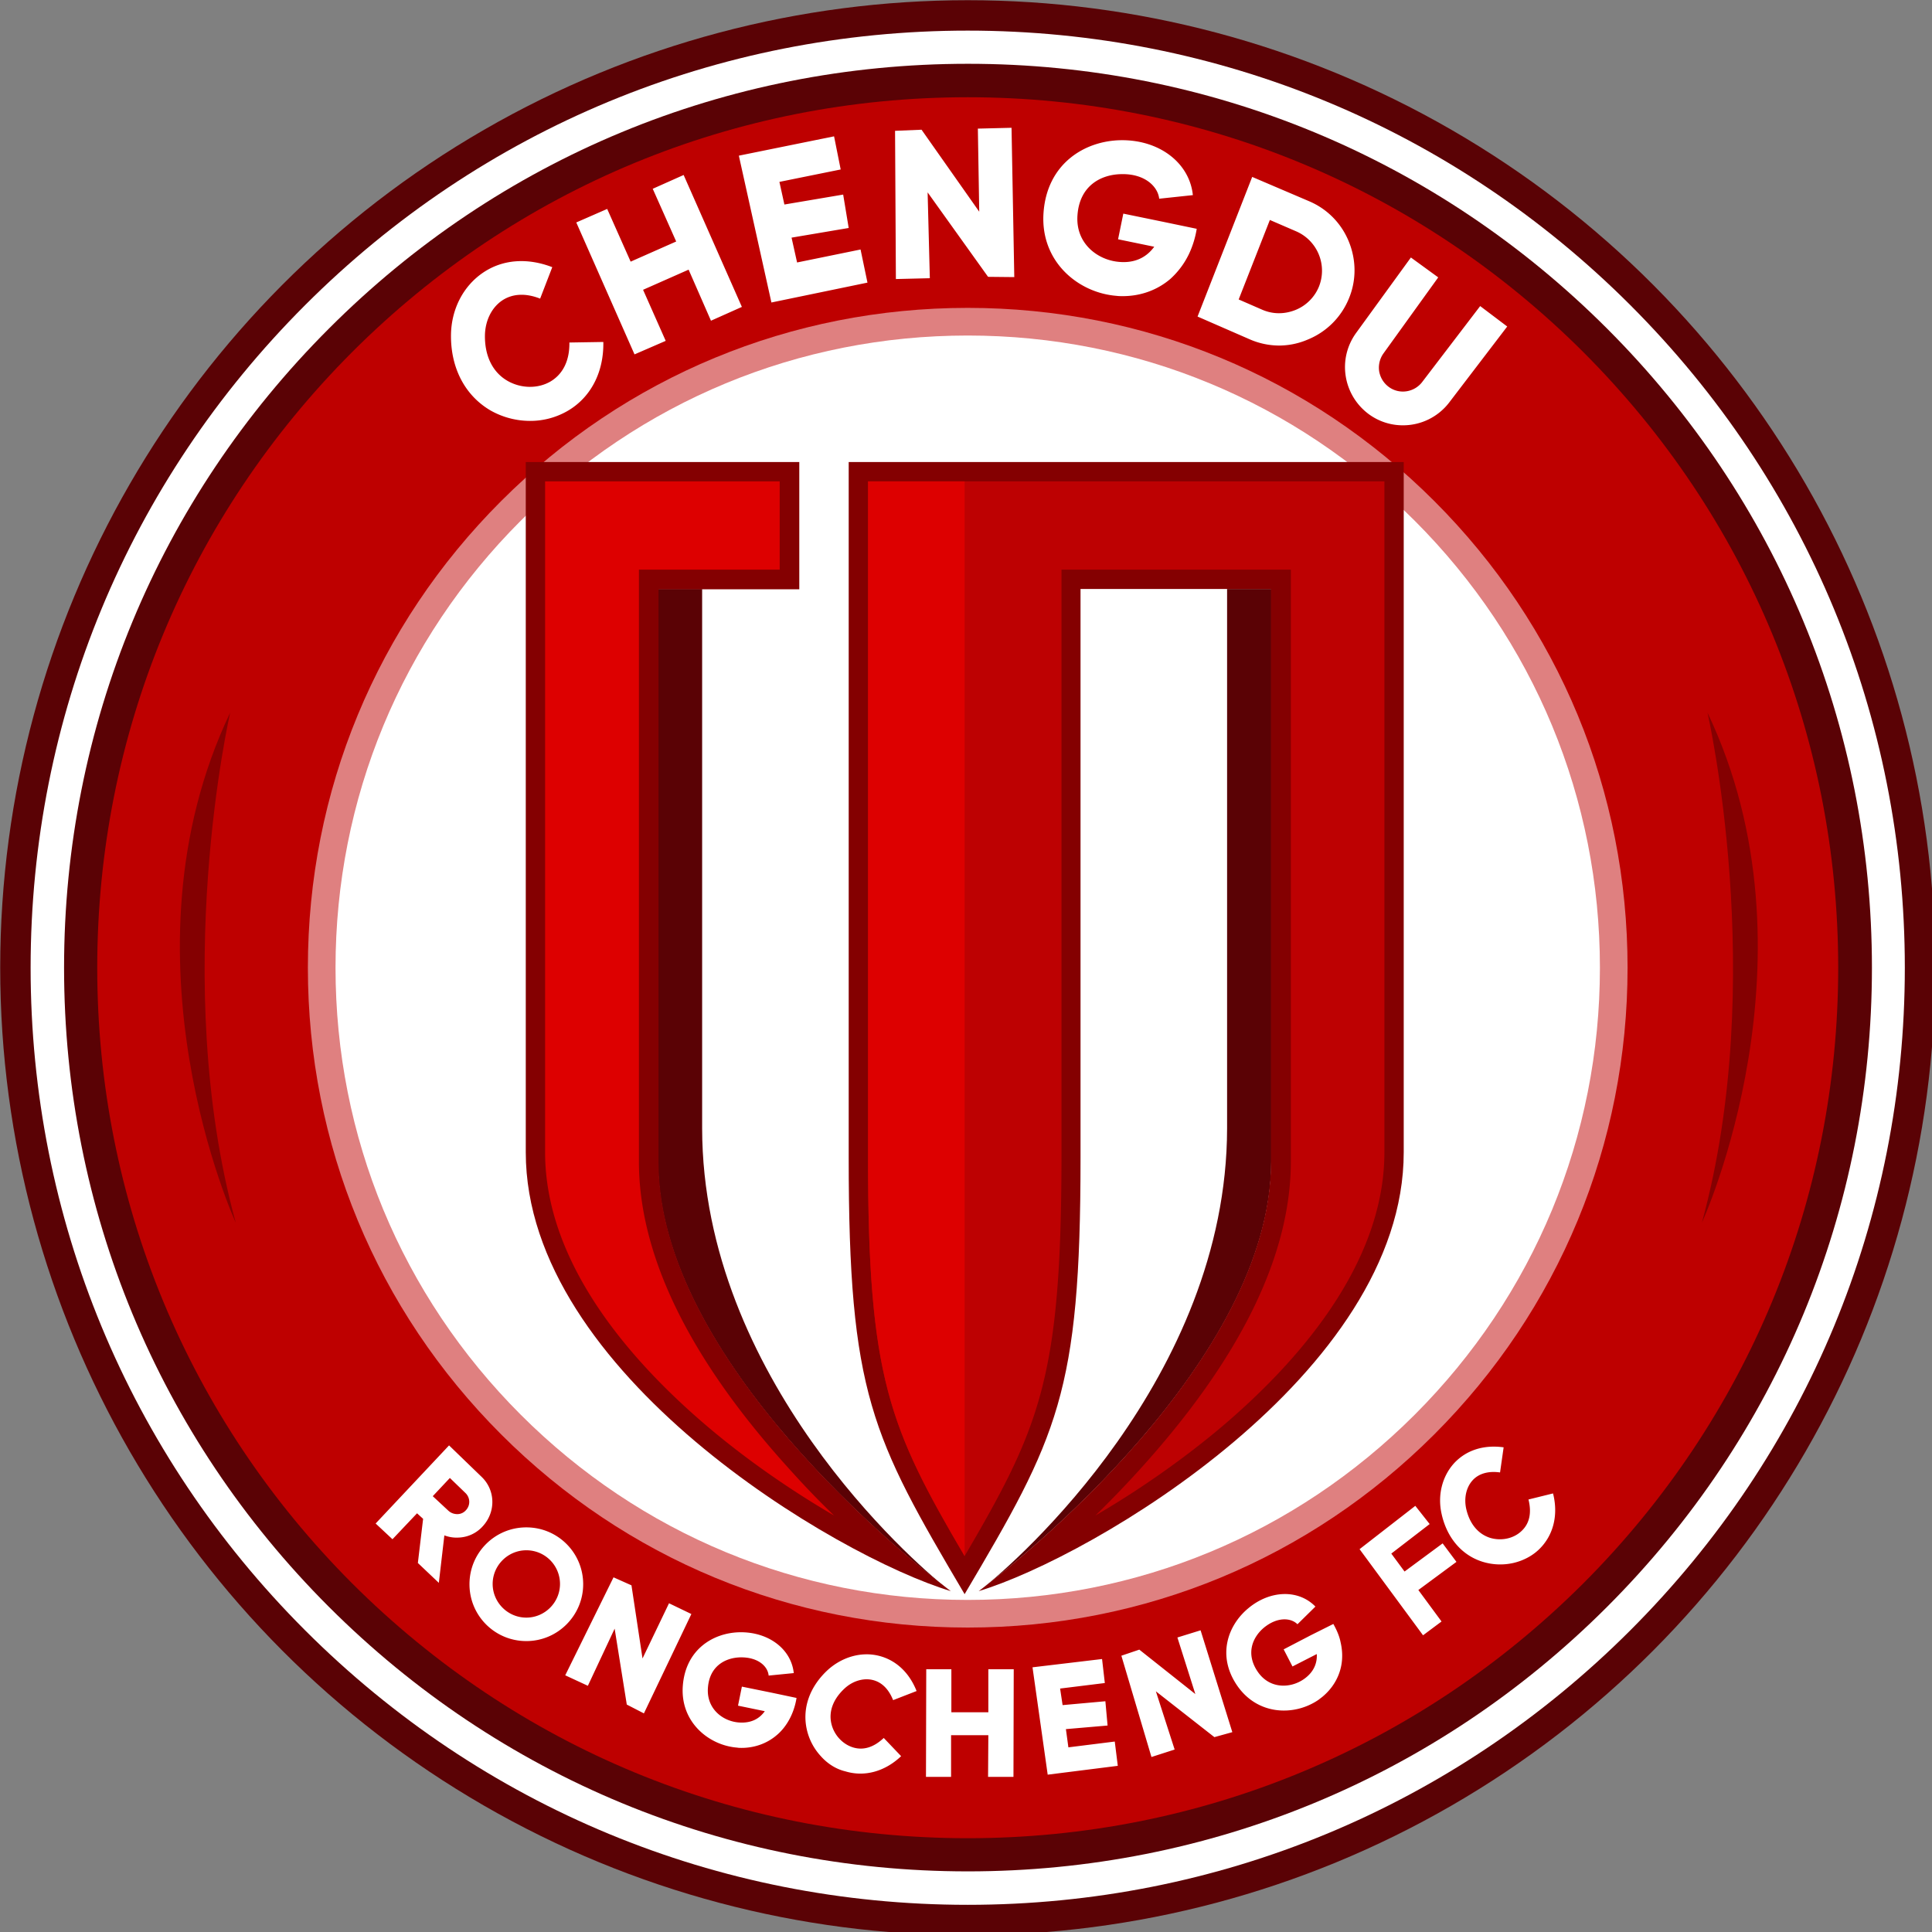
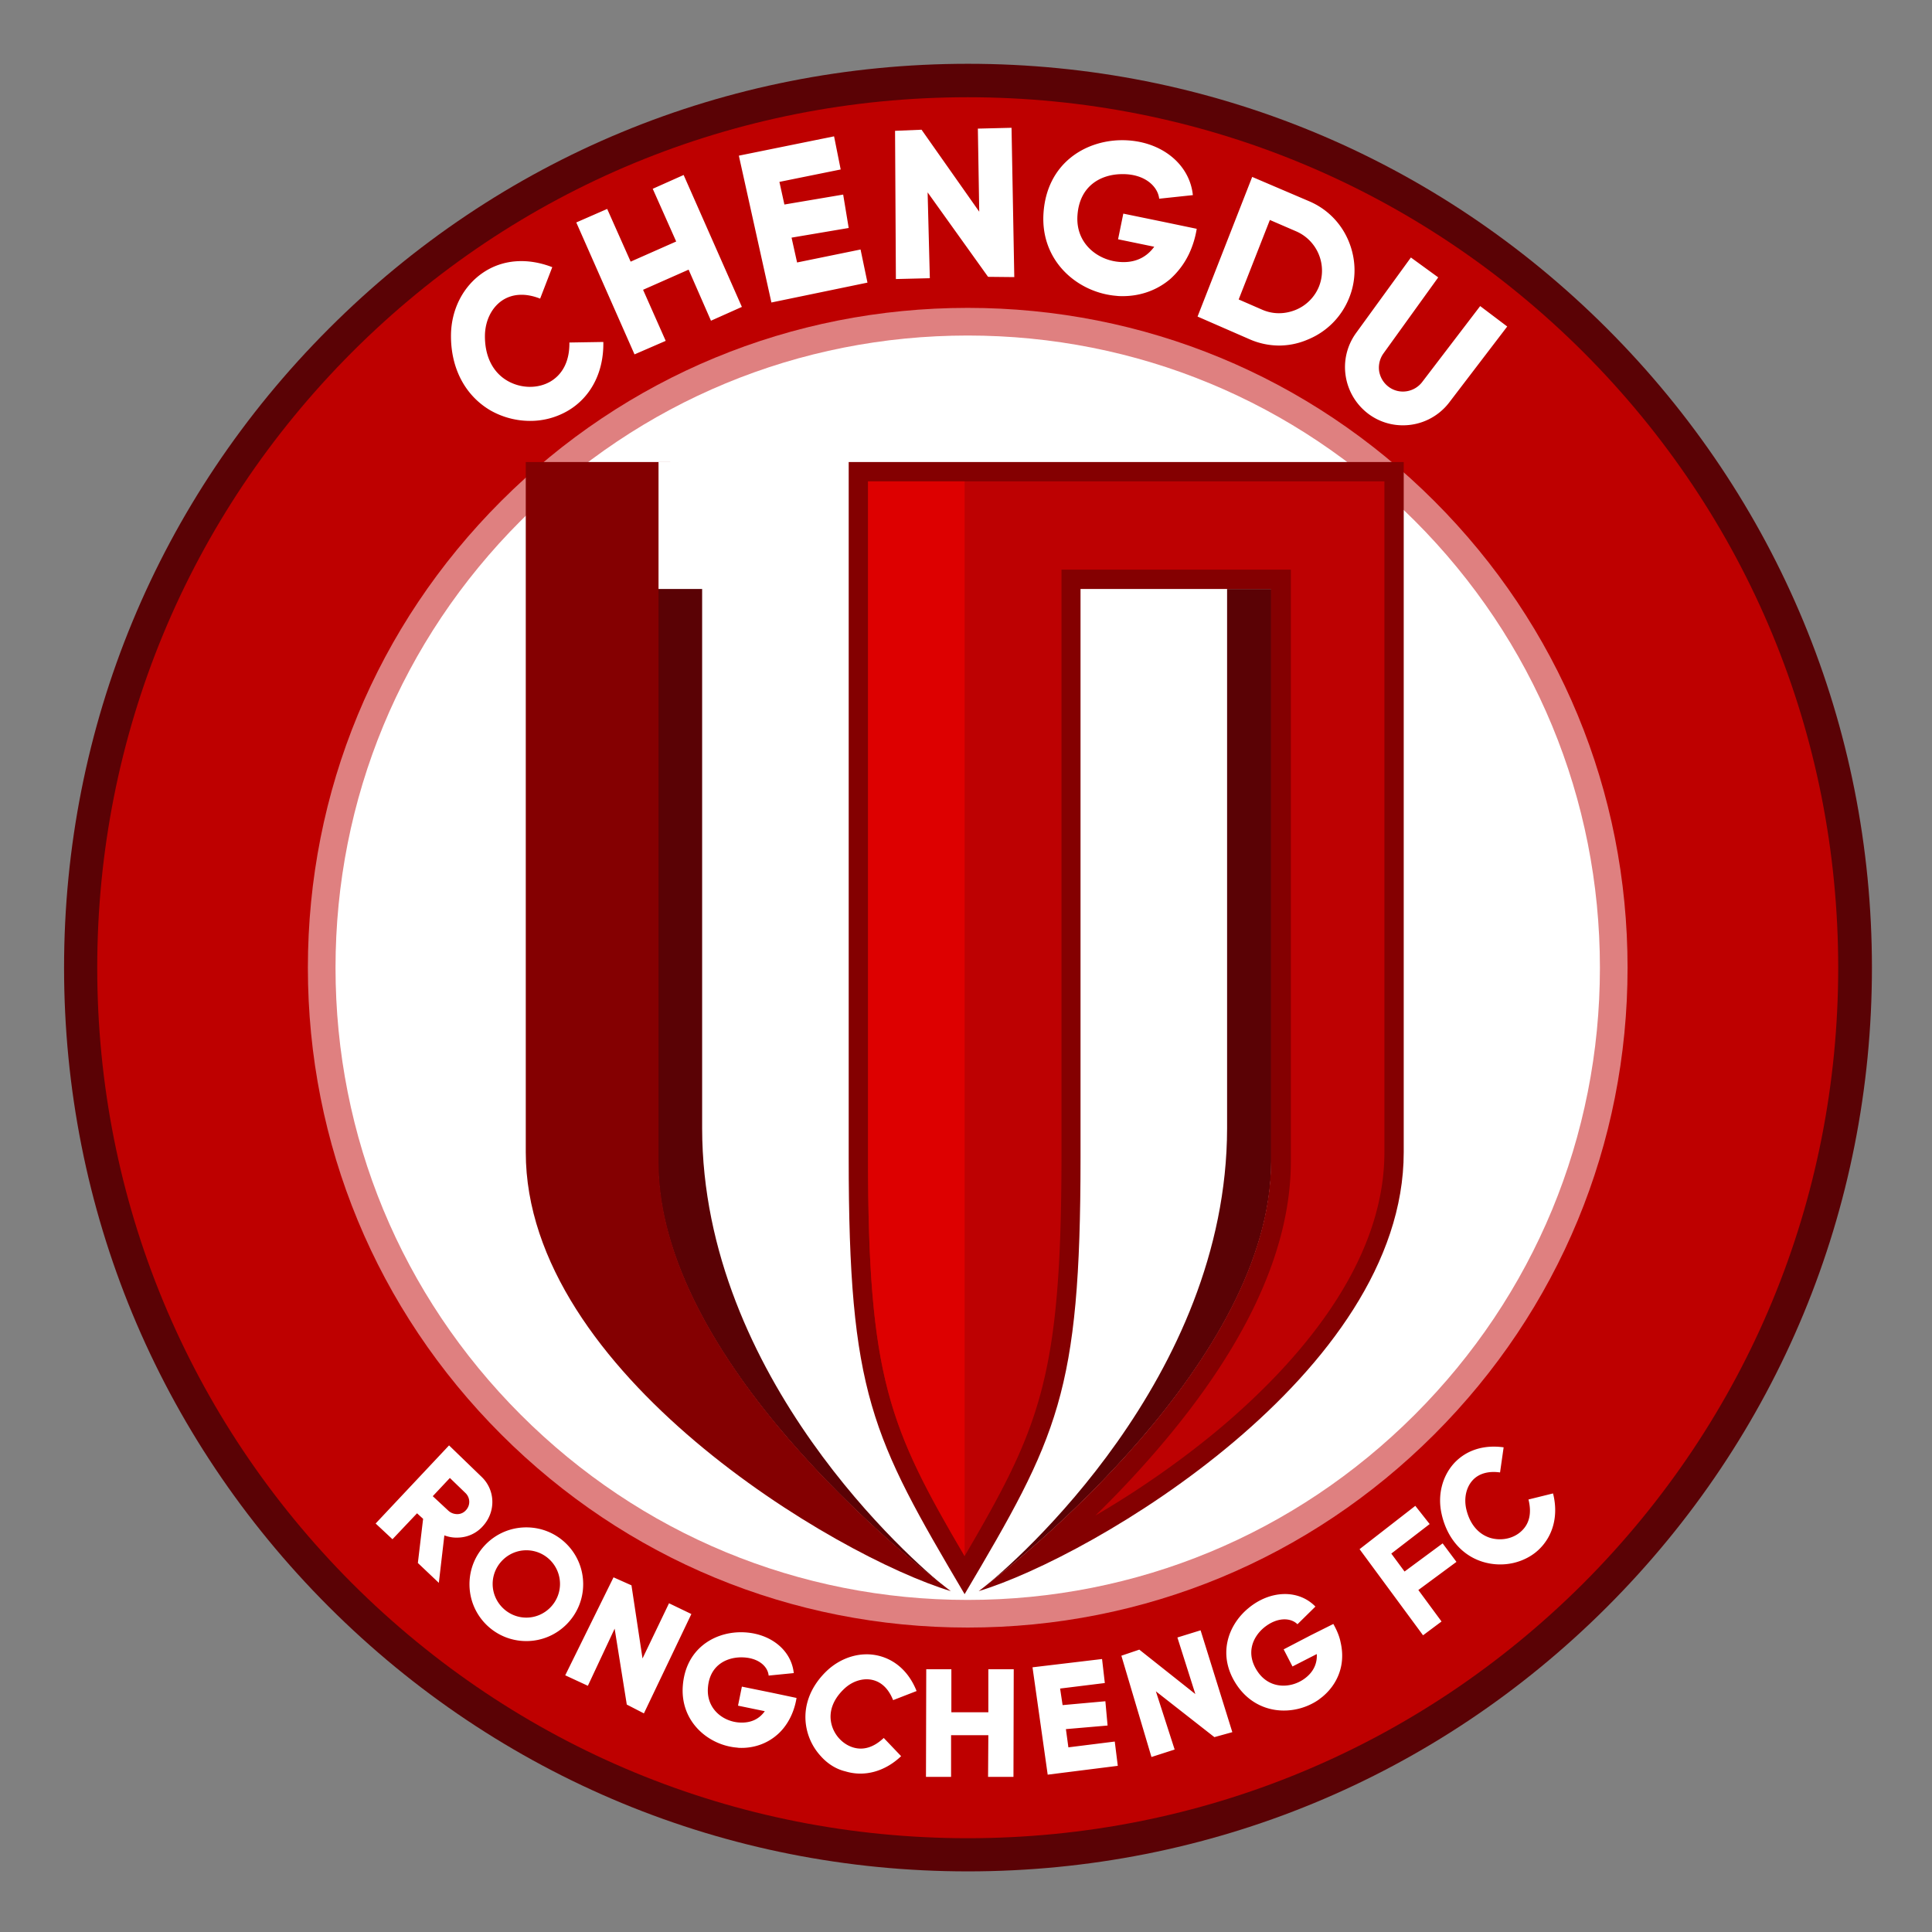
<svg xmlns="http://www.w3.org/2000/svg" viewBox="0 0 185.21 185.21">
  <rect x="0" y="0" width="185.21" height="185.21" fill="#808080" stroke="none" />
  <g transform="translate(-13.23 -13.23)scale(.265)">
-     <circle cx="400" cy="400" r="350" fill="#5a0205" />
-     <path fill="#fff" d="M400 739c-90.5 0-175.7-35.3-239.7-99.3S61 490.5 61 400s35.3-175.7 99.3-239.7S309.5 61 400 61s175.7 35.3 239.7 99.3S739 309.4 739 400s-35.3 175.7-99.3 239.7S490.5 739 400 739" />
    <path fill="#5a0205" d="M400 726.9c-87.3 0-169.4-34-231.2-95.8-61.7-61.7-95.7-143.8-95.7-231.1s34-169.4 95.8-231.2C230.6 107 312.7 73 400.1 73c87.3 0 169.4 34 231.2 95.8 61.7 61.7 95.8 143.8 95.8 231.2 0 87.3-34 169.4-95.8 231.2s-144 95.7-231.3 95.7" />
    <path fill="#be0000" d="M400 714.9c-84.1 0-163.2-32.8-222.7-92.2-59.4-59.5-92.2-138.6-92.2-222.7s32.8-163.2 92.2-222.7c59.5-59.5 138.6-92.2 222.7-92.2s163.2 32.8 222.7 92.2c59.5 59.5 92.2 138.6 92.2 222.7s-32.8 163.2-92.2 222.7c-59.5 59.4-138.6 92.2-222.7 92.2" />
    <path fill="#fff" d="M400 638.7c-63.8 0-123.7-24.8-168.8-69.9s-69.9-105-69.9-168.8 24.8-123.7 69.9-168.8 105-69.9 168.8-69.9 123.7 24.8 168.8 69.9 69.9 105 69.9 168.8-24.8 123.7-69.9 168.8-105 69.9-168.8 69.9" opacity=".5" />
    <path fill="#fff" d="M400 628.7c-61.1 0-118.5-23.8-161.7-67s-67-100.6-67-161.7 23.8-118.5 67-161.7 100.6-67 161.7-67 118.5 23.8 161.7 67 67 100.6 67 161.7-23.8 118.5-67 161.7-100.6 67-161.7 67" />
-     <path fill="#840001" d="M133.2 307.7s-22.1 96.3 2 184.5c0 .1-44.1-96.2-2-184.5m534.4 0s22.1 96.3-2 184.5c0 .1 44.1-96.2 2-184.5" />
  </g>
  <path fill="#5a0205" d="M90.7 152.215c-3.467-2.646-27.623-21.749-27.623-40.878V56.462h4.233v51.7c.026 23.892 20.24 41.592 23.39 44.053m3.545 0c3.466-2.646 27.622-21.749 27.622-40.878V56.462h-4.233v51.7c-.027 23.892-20.24 41.592-23.39 44.053" />
-   <path fill="#840001" d="M76.597 44.291H50.403v66.173c0 21.166 29.792 38.761 40.746 42.068 0 0-28.02-20.584-28.02-41.169V56.49h13.494v-12.2z" />
-   <path fill="#d00" d="M79.957 145.283c-3.995-2.329-8.255-5.239-12.091-8.493-7.118-6.033-15.61-15.479-15.61-26.326v-64.32h22.489v8.466H61.25v56.753c0 9.022 4.868 18.97 14.5 29.554a84 84 0 0 0 4.206 4.366" />
+   <path fill="#840001" d="M76.597 44.291H50.403v66.173c0 21.166 29.792 38.761 40.746 42.068 0 0-28.02-20.584-28.02-41.169V56.49v-12.2z" />
  <path fill="#840001" d="M81.36 44.291v66.702c0 22.595 2.195 26.723 11.112 41.83 8.916-15.08 11.112-19.235 11.112-41.83v-54.53h18.257v54.874c0 20.584-28.02 41.195-28.02 41.195 10.954-3.307 40.746-20.875 40.746-42.068V44.29z" />
  <path fill="#bd0102" d="M92.472 149.172c-7.25-12.356-9.26-17.145-9.26-38.153V46.143h49.503v64.32c0 10.848-8.493 20.294-15.61 26.327-3.863 3.254-8.097 6.164-12.092 8.493a98 98 0 0 0 4.233-4.392c9.631-10.61 14.5-20.532 14.5-29.554V54.61h-21.987v56.383c-.027 21.034-2.038 25.797-9.287 38.18" />
  <path fill="#d00" d="M92.472 46.143v103.03c-7.25-12.357-9.26-17.146-9.26-38.18v-64.85z" />
  <path fill="#fff" d="M50.8 40.349a7.7 7.7 0 0 1-3.784-1.005c-2.434-1.43-3.81-4.049-3.783-7.224.026-2.46 1.164-4.683 3.07-5.98 1.878-1.27 4.232-1.454 6.64-.528l-1.164 3.016c-1.402-.556-2.672-.476-3.651.185-1.006.688-1.614 1.932-1.64 3.334-.027 1.984.74 3.545 2.169 4.366 1.296.74 2.91.767 4.127.052 1.191-.714 1.826-2.01 1.8-3.73l3.254-.053c.053 2.884-1.19 5.292-3.387 6.588a7.13 7.13 0 0 1-3.651.979m27.887 128.005a5.56 5.56 0 0 1-1.35-2.593c-.45-2.063.318-4.127 2.064-5.715 1.376-1.217 3.175-1.72 4.816-1.322s2.937 1.587 3.651 3.386l-2.249.873c-.423-1.058-1.085-1.72-1.958-1.931s-1.878.08-2.646.767c-1.11 1.006-1.587 2.196-1.323 3.387.239 1.085 1.059 1.984 2.064 2.302s2.011 0 2.964-.9l1.666 1.746c-1.56 1.482-3.519 2.011-5.344 1.456-.9-.212-1.72-.741-2.355-1.456m66.384-18.52a5.7 5.7 0 0 1-2.91-.106c-2.011-.609-3.466-2.302-3.97-4.63-.396-1.8.08-3.599 1.218-4.842 1.164-1.244 2.831-1.773 4.736-1.509l-.344 2.408c-1.111-.159-2.037.106-2.62.741-.608.661-.846 1.667-.634 2.699.317 1.455 1.137 2.46 2.302 2.83 1.058.318 2.248.08 3.016-.66.767-.715.979-1.747.661-3.017l2.355-.582c.53 2.09.026 4.048-1.35 5.371-.66.635-1.534 1.085-2.46 1.297M58.208 20.029l-2.963 1.296 5.583 12.648 2.99-1.297-2.17-4.895 4.366-1.931 2.143 4.895 2.963-1.323-5.583-12.647-2.963 1.323 2.249 5.053-4.366 1.932zM91.202 160.02h-2.408l-.026 10.319h2.407v-3.995h3.572l-.026 3.995h2.434l.026-10.319h-2.434v4.127h-3.545zM74.718 17.436l5.874-1.19-.635-3.176-9.128 1.853 3.122 14.075 9.208-1.905-.662-3.175-6.085 1.244-.53-2.381 5.477-.926-.529-3.202-5.635.953zm26.908 144.436 4.287-.53-.265-2.301-6.667.794 1.455 10.292 6.72-.847-.29-2.328-4.446.556-.238-1.747 3.995-.344-.211-2.328-4.101.37zM93.874 20.294l-.132-7.964 3.228-.08.264 14.314-2.513-.026-5.795-8.097.212 8.229-3.254.08-.08-14.209 2.54-.106zm20.717 142.107-1.72-5.424 2.223-.688 3.042 9.763-1.72.477-5.609-4.392 1.8 5.582-2.223.715-2.884-9.71 1.72-.583zm-52.996-3.413 2.54-5.292 2.143 1.032-4.55 9.525-1.641-.846-1.164-7.276-2.567 5.476-2.17-1.005 4.63-9.393 1.72.768zm53.128-137.054a9 9 0 0 1-.74 2.408 7.7 7.7 0 0 1-1.8 2.407c-1.243 1.059-2.83 1.64-4.55 1.64-.186 0-.397 0-.583-.026-3.73-.29-7.355-3.333-7.011-7.99.344-4.71 3.969-6.88 7.408-6.932 3.678-.053 6.588 2.17 6.906 5.265l-3.228.344c-.132-1.19-1.402-2.408-3.625-2.355-1.905.027-3.995 1.059-4.207 3.916-.211 2.725 1.932 4.34 4.022 4.498 1.561.132 2.646-.503 3.334-1.455l-3.466-.715.502-2.46 3.863.794zM76.359 162.772a6.5 6.5 0 0 1-.556 1.799c-.397.82-.9 1.402-1.35 1.773-.925.793-2.116 1.217-3.36 1.217-.132 0-.29 0-.423-.027-2.751-.212-5.477-2.487-5.212-5.927.264-3.492 2.937-5.106 5.503-5.132 2.725-.027 4.895 1.614 5.133 3.915l-2.408.239c-.079-.9-1.031-1.773-2.698-1.747-1.403.027-2.964.794-3.122 2.91-.16 2.012 1.428 3.229 2.99 3.334 1.164.08 1.957-.37 2.46-1.084l-2.566-.53.37-1.825 2.857.582zm51.461-7.092c.344.61.582 1.191.688 1.72.212.9.185 1.641.08 2.223-.212 1.19-.874 2.276-1.853 3.07-.105.079-.238.184-.344.264-2.275 1.56-5.794 1.508-7.778-1.35-1.985-2.883-.9-5.82 1.058-7.434 2.09-1.747 4.815-1.826 6.43-.159l-1.72 1.693c-.635-.635-1.932-.714-3.202.318-1.085.9-1.799 2.487-.608 4.233 1.137 1.667 3.122 1.614 4.418.714.953-.661 1.297-1.534 1.244-2.407l-2.329 1.19-.846-1.64 2.593-1.35zm-5.186-122.554a7.1 7.1 0 0 1-2.857-.609l-4.974-2.17 5.238-13.387 5.45 2.328c1.747.741 3.096 2.117 3.81 3.863s.742 3.678.027 5.424a7.17 7.17 0 0 1-3.942 3.969 7 7 0 0 1-2.752.582m-3.889-4.419 2.249.98c1.032.449 2.143.449 3.201.026a4.08 4.08 0 0 0 2.25-2.25 4.115 4.115 0 0 0-2.197-5.29l-2.513-1.086zm15.743 12.065a5.5 5.5 0 0 1-3.255-1.058c-1.19-.873-1.984-2.17-2.222-3.625s.106-2.937.979-4.154l5.265-7.25 2.62 1.906-5.24 7.276a2.35 2.35 0 0 0-.423 1.72c.106.608.424 1.137.926 1.508 1.006.74 2.434.529 3.202-.477l5.556-7.276 2.593 1.958-5.556 7.276a5.57 5.57 0 0 1-4.445 2.196m-4.154 107.738 6.085 8.256 1.773-1.323-2.223-3.017 3.652-2.698-1.323-1.773-3.652 2.699-1.27-1.72 3.678-2.831-1.376-1.746zm-79.878 8.811c-3.016 0-5.45-2.434-5.45-5.45s2.434-5.45 5.45-5.45 5.45 2.434 5.45 5.45c0 2.99-2.434 5.45-5.45 5.45m0-8.705c-1.773 0-3.228 1.456-3.228 3.228s1.455 3.228 3.228 3.228 3.228-1.455 3.228-3.228-1.429-3.228-3.228-3.228m-4.286-7.037-3.122-3.017-7.038 7.488 1.614 1.508 2.355-2.487.582.53-.503 4.233 2.01 1.905.53-4.551c.423.158.873.238 1.35.211a3.26 3.26 0 0 0 2.354-1.11c1.244-1.377 1.19-3.44-.132-4.71m-1.508 3.201c-.212.238-.503.37-.82.37s-.61-.105-.847-.317l-1.508-1.402 1.64-1.747 1.508 1.456c.45.45.476 1.164.027 1.64" />
</svg>